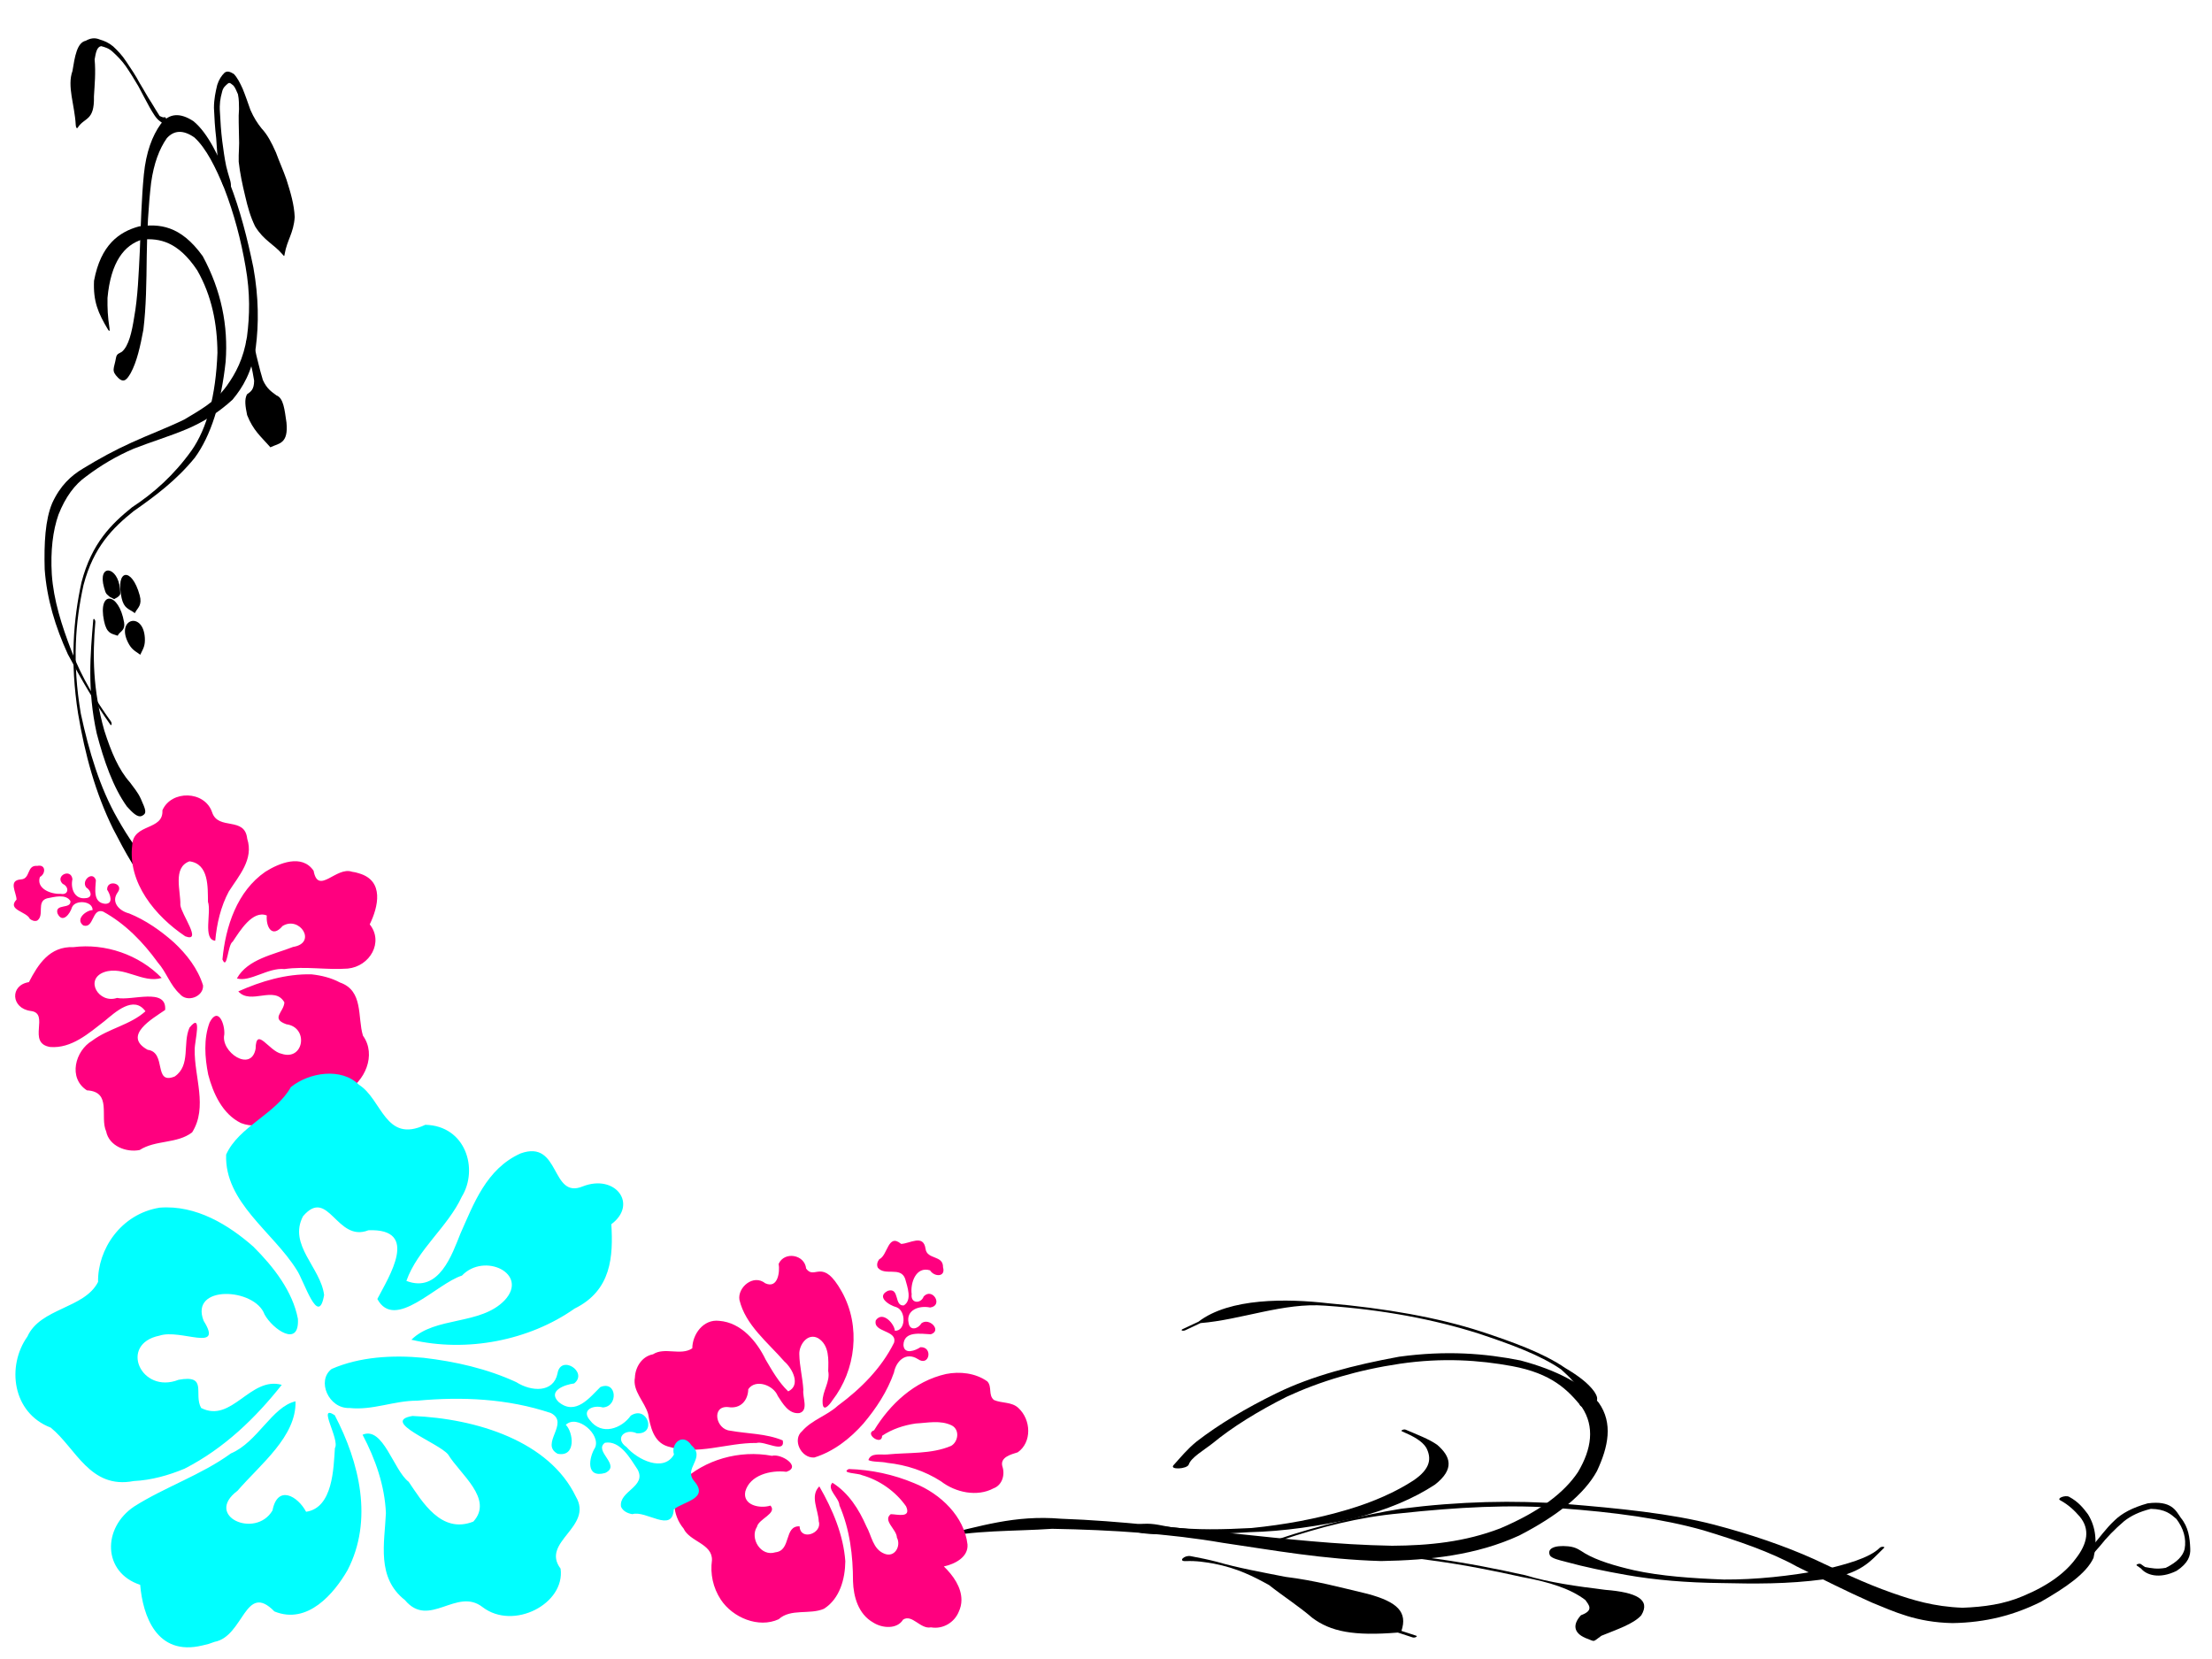
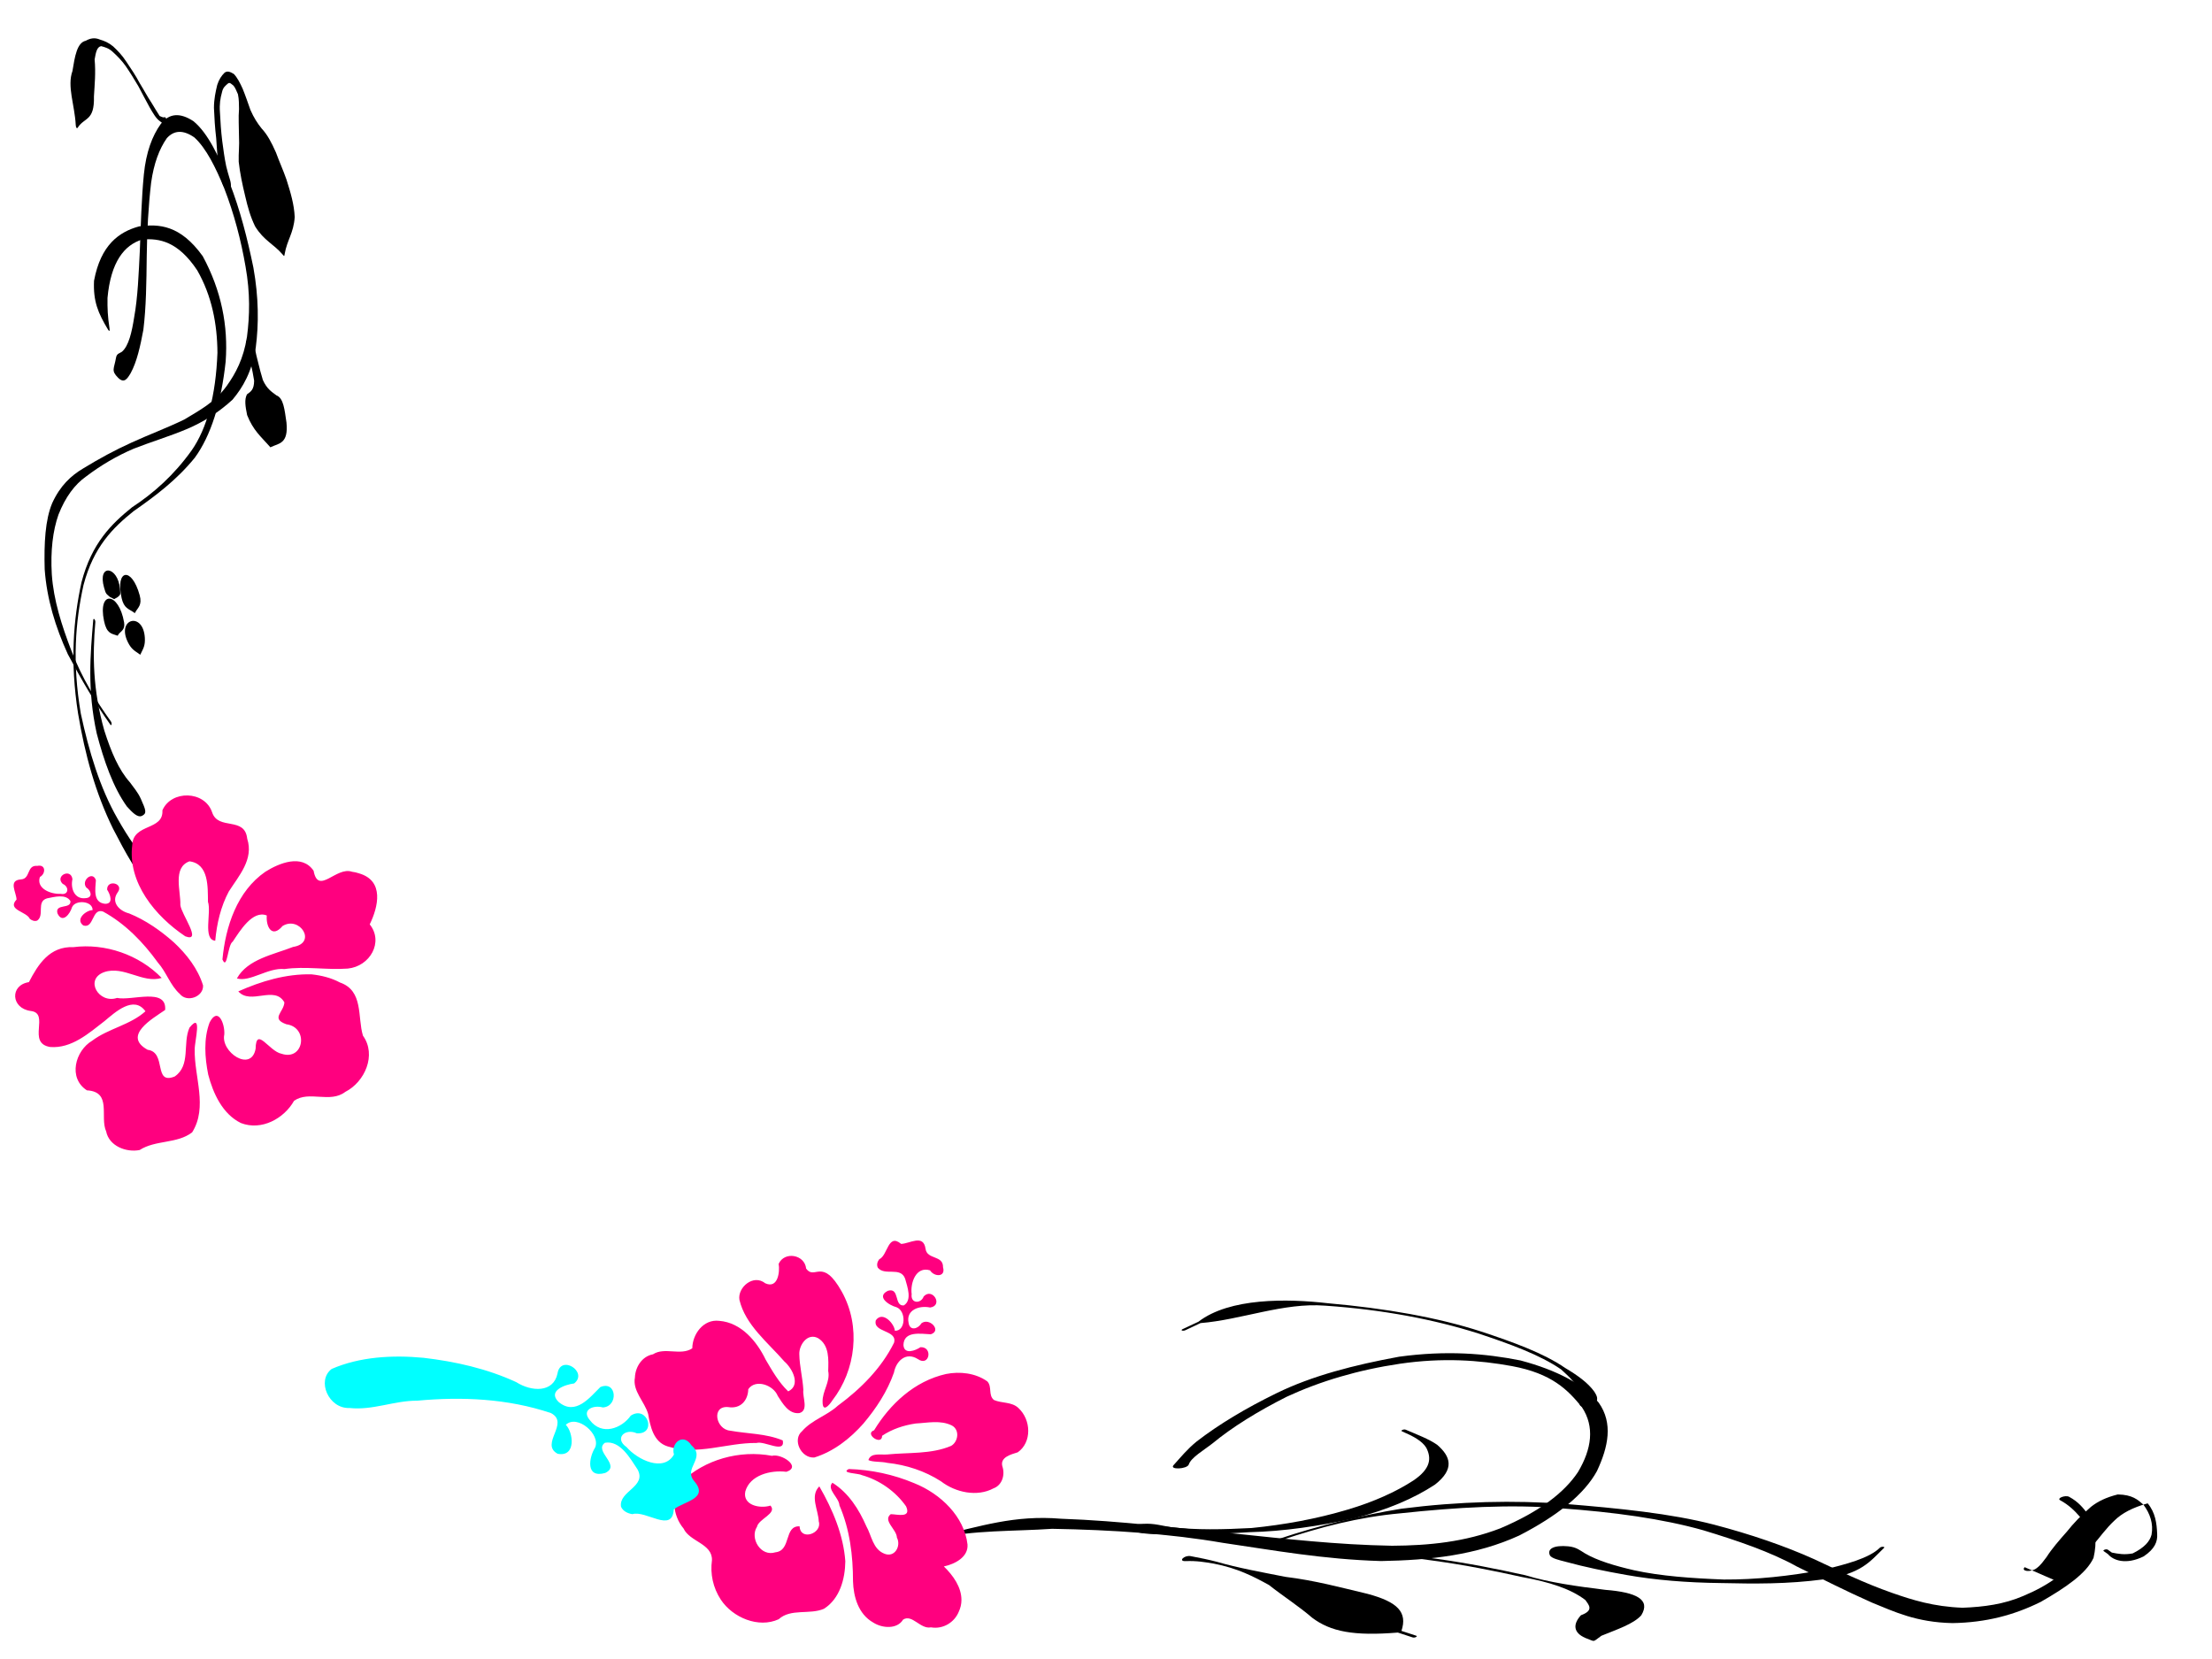
<svg xmlns="http://www.w3.org/2000/svg" xmlns:xlink="http://www.w3.org/1999/xlink" width="640" height="480">
  <title>hibiscus nametag</title>
  <defs>
    <symbol id="svg_282">
      <g id="svg_271">
        <g id="svg_272">
          <path d="m113.173,305.649c-5.078,-2.641 -10.208,-4.947 -14.914,-8.333c-10.057,-7.706 -18.565,-16.623 -25.949,-26.898c-8.473,-11.733 -11.071,-25.171 -11.315,-39.318c1.427,-14.806 9.026,-26.431 19.117,-36.822c12.298,-10.63 26.768,-18.044 42.584,-21.564c17.51,-3.315 34.811,-0.54 51.714,4.227c15.621,5.003 28.553,14.251 38.521,27.124c9.232,14.172 6.76,28.65 0.917,43.476c-9.063,17.611 -22.656,32.242 -35.163,47.406c-13.735,15.316 -24.493,32.687 -33.417,51.128c-3.054,11.607 -9.777,24.223 -8.122,36.043c0.14,1 -1.278,1.197 -1.415,0.196l0,0c-2.022,-14.672 -6.13,-25.501 3.087,-39.515c9.786,-18.428 22.734,-34.794 34.457,-51.999c10.872,-15.281 22.19,-30.487 30.41,-47.405c4.8,-11.295 6.877,-22.389 1.282,-33.913c-7.424,-12.871 -18.485,-21.391 -32.374,-26.717c-15.756,-5.428 -32.136,-7.564 -48.702,-4.687c-15.167,3.383 -29.669,7.339 -40.668,19.149c-8.896,9.635 -15.78,20.58 -16.775,33.999c-0.888,13.135 2.607,25.21 9.891,36.235c7.157,9.532 15.682,18.162 25.426,25.062c4.025,2.996 7.935,7.369 12.914,8.44c3.403,0.731 1.582,6.292 -1.506,4.686z" stroke-width="1px" fill-rule="nonzero" fill="#000000" id="svg_280" />
          <path d="m257.227,34.417c4.973,-2.521 10.336,-3.692 15.76,-4.791c11.285,-1.808 22.673,-1.259 33.885,0.647c10.962,3.01 18.969,10.197 26.358,18.423c6.508,8.882 8.394,17.81 4.31,28.067c-5.431,11.007 -16.413,17.081 -26.374,23.447c-12.29,7.349 -24.939,14.05 -37.482,20.945c-14.445,7.149 -27.382,16.518 -39.961,26.482c-14.421,11.945 -26.037,26.558 -35.907,42.366c-9.792,14.862 -14.709,31.666 -17.641,49.021c-2.784,13.043 -0.153,25.415 4.351,37.659c0.349,0.948 -0.993,1.441 -1.341,0.493l0,0c-4.563,-12.451 -6.791,-25.318 -6.39,-38.638c2.166,-18.13 8.557,-34.79 18.356,-50.238c10.388,-15.88 21.284,-31.568 35.655,-44.17c12.319,-10.735 25.599,-20.367 39.679,-28.676c12.228,-6.998 24.642,-13.788 36.117,-21.989c7.98,-5.724 15.871,-11.775 20.627,-20.597c2.262,-6.585 2.892,-12.873 -0.837,-19.171c-4.714,-8.417 -12.321,-14.17 -21.166,-17.901c-10.143,-4.542 -20.689,-6.051 -31.651,-3.519c-5.107,1.238 -10.232,2.686 -14.943,5.064c-2.048,1.034 -3.451,-1.887 -1.405,-2.924z" stroke-width="1px" fill-rule="nonzero" fill="#000000" id="svg_279" />
          <path d="m227.746,189.703c1.661,-2.418 4.79,-3.422 7.427,-4.619c7.371,-3.456 13.662,-8.561 19.539,-14.109c8.01,-7.794 13.854,-17.135 19.102,-26.899c4.393,-9.653 6.237,-20.26 5.916,-30.818c-1.164,-7.237 -2.571,-14.545 -9.195,-18.435c-0.871,-0.512 -0.143,-1.746 0.726,-1.23l0,0c8.566,5.079 16.641,8.228 15.792,19.966c-1.164,11.398 -5.922,21.48 -10.979,31.651c-4.831,10.308 -11.078,19.876 -18.762,28.307c-5.686,6.282 -11.646,12.295 -18.117,17.776c-2.087,1.804 -4.522,4.252 -7.206,4.518c-5.234,0.52 -7.221,-1.773 -4.243,-6.108z" stroke-width="1px" fill-rule="nonzero" fill="#000000" id="svg_278" />
          <path d="m153.685,318.083c0.881,-3.32 4.056,-5.701 6.279,-8.368c5.548,-7.372 8.772,-15.714 11.423,-24.463c1.92,-10.176 1.762,-20.395 -1.136,-30.327c-2.361,-8.29 -7.018,-15.61 -13.25,-21.502c-6.661,-6.012 -14.574,-6.777 -23.126,-5.738c-5.894,0.903 -10.803,3.486 -15.804,6.533c-0.863,0.525 -1.606,-0.696 -0.743,-1.221l0,0c5.139,-3.123 10.134,-6.569 15.753,-8.8c10.443,-3.4 20.645,-4.149 29.912,2.842c7.758,7.241 12.759,15.937 14.816,26.452c1.152,11.103 0.474,22.047 -3.527,32.599c-2.508,9.077 -5.453,18.257 -9.967,26.536c-1.762,3.272 -3.401,7.326 -6.915,8.652c-3.241,1.224 -4.603,0.154 -3.715,-3.195z" stroke-width="1px" fill-rule="nonzero" fill="#000000" id="svg_277" />
          <path d="m199.608,257.93c2.466,-2.001 3.96,-4.805 5.595,-7.47c4.23,-7.088 9.27,-13.622 14.459,-20.022c7.447,-9.286 15.743,-17.808 24.289,-26.073c8.598,-6.803 15.251,-14.995 21.832,-23.626c6.024,-9.342 13.468,-13.337 24.147,-9.554c5.552,2.826 7.422,8.1 10.2,13.251c0.746,0.6 1.492,1.201 2.239,1.801c0.787,0.633 0.847,0.877 0,1.428l0,0c-0.923,0.601 -1.846,1.202 -2.769,1.803c-5.538,3.34 -12.032,3.103 -17.811,0.091c-1.886,-4.289 -6.688,-2.976 -10.996,-2.149c-10.333,3.811 -18.371,9.852 -25.849,17.982c-8.505,8.224 -16.761,16.705 -24.173,25.946c-5.15,6.351 -10.152,12.834 -14.35,19.868c-1.61,2.626 -3.523,5.176 -4.309,8.189c-0.517,1.985 -4.097,-0.173 -2.504,-1.465z" stroke-width="1px" fill-rule="nonzero" fill="#000000" id="svg_276" />
          <path d="m121.147,178.606c-2.376,-0.206 -4.771,-0.495 -7.169,-0.663c-7.42,0.071 -14.65,2.275 -21.674,4.474c-13.997,5.703 -26.403,14.377 -38.455,23.349c-16.384,12.584 -30.689,27.552 -41.558,45.121c-8.048,12.465 -0.472,26.271 -3.453,38.906c1.128,1.664 2.255,3.329 3.383,4.993c0.567,0.837 -0.621,1.638 -1.184,0.799l0,0c-1.169,-1.74 -2.339,-3.481 -3.508,-5.222c-14.069,-10.78 -5.742,-28.283 3.279,-40.432c11.586,-17.285 25.513,-32.739 42.189,-45.311c12.156,-9.047 24.671,-17.789 38.79,-23.535c7.041,-3.288 14.228,-6.136 21.892,-7.606c2.66,-0.434 5.488,-0.89 8.077,-0.08c3.538,1.107 3.085,5.527 -0.608,5.207z" stroke-width="1px" fill-rule="nonzero" fill="#000000" id="svg_275" />
          <path d="m184.589,305.327c2.473,-2.673 5.072,-5.263 7.81,-7.68c7.482,-6.093 13.931,-13.141 20.619,-20.074c6.849,-8.984 15.607,-16.382 23.862,-24.064c10.331,-8.93 19.511,-11.265 32.762,-8.408c1.869,-1.405 3.738,-2.809 5.607,-4.214c0.808,-0.606 1.666,0.536 0.858,1.143l0,0c-1.892,1.42 -3.784,2.841 -5.676,4.262c-3.178,13.649 -9.669,20.418 -22.772,25.324c-10.401,3.38 -20.353,7.728 -30.639,11.395c-8.548,4.265 -16.943,8.653 -23.614,15.65c-2.312,2.588 -4.58,5.114 -5.693,8.46c-0.804,2.417 -4.854,0.076 -3.124,-1.794z" stroke-width="1px" fill-rule="nonzero" fill="#000000" id="svg_274" />
-           <path d="m320.09,42.454c-2.167,-1.164 -4.283,-2.495 -6.465,-3.672c-4.994,-3.492 -10.471,-6.22 -15.983,-8.784c-5.454,-2.765 -11.194,-4.938 -16.405,-8.161c-4.402,-2.583 -7.33,-6.067 -8.532,-11.002c0.813,-7.465 9.4,-8.207 15.377,-9.304c8.075,-1.844 16.321,-1.688 24.526,-1.243c5.72,0.258 10.957,1.422 15.249,5.34c4.26,5.856 -1.067,9.516 -6.493,10.728c-0.963,0.383 -1.926,0.766 -2.888,1.15c-0.939,0.373 -1.466,-0.958 -0.527,-1.328l0,0c0.915,-0.362 1.831,-0.723 2.746,-1.084c1.853,-1.944 3.472,-3.597 3.418,-6.299c-2.831,-3.891 -6.853,-5.876 -11.681,-6.753c-7.981,-1.187 -16.096,-0.724 -24,0.874c-4.449,1.46 -8.995,2.812 -11.127,7.267c0.681,3.724 2.625,6.435 5.788,8.789c4.954,3.375 10.199,6.262 15.671,8.712c5.438,2.745 10.912,5.477 16.637,7.579c2.445,1.152 5.123,1.976 7.212,3.733c2.317,1.948 0.144,4.891 -2.523,3.458z" stroke-width="1px" fill-rule="nonzero" fill="#000000" id="svg_273" />
+           <path d="m320.09,42.454c-2.167,-1.164 -4.283,-2.495 -6.465,-3.672c-4.994,-3.492 -10.471,-6.22 -15.983,-8.784c-5.454,-2.765 -11.194,-4.938 -16.405,-8.161c-4.402,-2.583 -7.33,-6.067 -8.532,-11.002c8.075,-1.844 16.321,-1.688 24.526,-1.243c5.72,0.258 10.957,1.422 15.249,5.34c4.26,5.856 -1.067,9.516 -6.493,10.728c-0.963,0.383 -1.926,0.766 -2.888,1.15c-0.939,0.373 -1.466,-0.958 -0.527,-1.328l0,0c0.915,-0.362 1.831,-0.723 2.746,-1.084c1.853,-1.944 3.472,-3.597 3.418,-6.299c-2.831,-3.891 -6.853,-5.876 -11.681,-6.753c-7.981,-1.187 -16.096,-0.724 -24,0.874c-4.449,1.46 -8.995,2.812 -11.127,7.267c0.681,3.724 2.625,6.435 5.788,8.789c4.954,3.375 10.199,6.262 15.671,8.712c5.438,2.745 10.912,5.477 16.637,7.579c2.445,1.152 5.123,1.976 7.212,3.733c2.317,1.948 0.144,4.891 -2.523,3.458z" stroke-width="1px" fill-rule="nonzero" fill="#000000" id="svg_273" />
        </g>
      </g>
    </symbol>
    <symbol id="svg_298">
      <g id="svg_285">
        <g id="svg_286">
          <path d="m33.848,286.506c-3.114,-3.232 -7.722,-4.757 -11.334,-7.485c-8.318,-5.181 -13.078,-14.195 -17.43,-22.668c-6.065,-13.124 -6.177,-26.381 -3.087,-40.237c4.35,-17.413 15.428,-30.722 28.935,-41.928c15.514,-11.707 34.177,-16.194 52.889,-19.753c19.089,-2.703 37.873,-6.745 56.056,-13.174c15.933,-5.752 29.116,-15.527 38.956,-29.213c5.67,-9.353 7.193,-18.866 1.392,-28.306c-8.591,-10.943 -21.858,-13.625 -34.998,-14.644c-14.627,0.204 -28.102,4.558 -37.738,15.784c-2.179,3.261 -3.649,6.129 -4.599,9.911c-0.246,0.98 -0.819,1.215 -1.379,0.374l0,0c-4.137,-6.212 -5.544,-10.372 -0.696,-16.943c12.233,-11.001 28.651,-13.601 44.716,-13.627c15.223,0.883 31.053,2.992 41.683,15.099c7.031,12.662 5.154,24.628 -3.997,35.9c-11.672,12.96 -25.901,22.558 -42.464,28.308c-18.527,5.734 -37.518,8.939 -56.665,11.935c-18.474,3.511 -36.915,7.909 -52.245,19.449c-13.329,11.037 -24.063,23.813 -27.828,41.173c-1.514,12.896 -0.572,25.585 6.407,36.931c4.258,7.074 9.288,13.364 16.199,18.021c3.562,0.779 4.921,0.502 7.227,-2.381c7.719,-9.648 8.572,26.372 0,17.474z" stroke-width="1px" fill-rule="nonzero" fill="#000000" id="svg_296" />
          <path d="m29.425,254.633c-3.824,0.346 -6.658,-1.943 -9.502,-4.286c-6.478,-7.339 -8.086,-16.729 -7.962,-26.197c1.577,-14.708 10.997,-25.884 20.176,-36.785c0.651,-0.773 1.744,0.148 1.093,0.921l0,0c-8.743,10.369 -15.464,21.509 -15.007,35.61c0.802,7.477 2.898,13.916 8.813,18.923c1.73,2.017 3.94,3.791 4.866,6.31c1.471,4.006 1.773,5.119 -2.477,5.504z" stroke-width="1px" fill-rule="nonzero" fill="#000000" id="svg_295" />
          <path d="m101.839,104.899c1.444,-1.357 3.629,-1.085 5.586,-1.41c6.396,-1.303 11.488,-5.567 16.063,-9.981c6.845,-6.202 12.245,-13.778 17.767,-21.131c5.905,-8.186 11.635,-16.538 18.289,-24.141c6.142,-6.962 13.973,-11.638 22.647,-14.7c8.712,-2.869 17.047,-2.029 25.194,1.902c8.533,5.142 12.001,13.686 14.64,22.833c2.488,9.718 2.192,19.629 0.838,29.471c-1.995,10.116 -7.224,18.559 -14.246,25.908c-7.91,7.606 -17.6,11.701 -27.923,14.813c-13.075,2.925 -26.384,4.674 -39.749,5.491c-14.739,0.887 -29.491,1.044 -44.237,1.761c-13.794,0.855 -27.573,2.453 -41.186,4.849c-10.022,1.579 -19.555,4.817 -28.316,9.902c-7.35,4.634 -13.218,10.819 -16.964,18.643c-3.854,8.472 -2.828,17.263 -0.705,26.006c2.491,10.243 8.636,18.6 15.42,26.422c0.662,0.763 -0.418,1.699 -1.079,0.936l0,0c-6.951,-8.024 -12.677,-16.931 -17.667,-26.296c-3.818,-9.759 -4.682,-19.491 -0.289,-29.31c4.685,-8.433 10.314,-15.904 18.94,-20.671c9.457,-4.926 19.661,-7.226 30.227,-8.493c13.797,-1.754 27.61,-3.183 41.487,-4.157c14.68,-1.072 29.396,-1.642 44.064,-2.866c12.927,-1.628 26.071,-2.824 38.449,-7.142c9.125,-3.215 18.09,-7.277 25.114,-14.113c6.229,-6.498 11.185,-13.667 12.987,-22.67c1.922,-8.956 2.004,-18.073 -0.241,-27.004c-2.197,-7.453 -5.494,-14.567 -12.181,-19.023c-6.596,-3.369 -13.562,-4.152 -20.776,-2.134c-7.835,2.819 -14.827,7.026 -20.719,12.991c-6.736,7.301 -12.743,15.154 -18.172,23.486c-5.263,8.07 -10.532,16.174 -17.174,23.209c-5.554,4.996 -11.291,9.737 -18.166,12.828c-3.608,1.511 -7.019,2.895 -10.349,0.435c-4.023,-2.972 -1.219,-3.22 2.427,-6.644l0,0z" stroke-width="1px" fill-rule="nonzero" fill="#000000" id="svg_294" />
          <path d="m216.508,57.277c-0.087,-1.856 0.449,-3.72 0.856,-5.523c0.845,-3.079 2.286,-5.979 3.603,-8.895c1.178,-3.463 2.718,-6.736 4.415,-9.969c1.821,-2.86 4.423,-5.001 7.043,-7.082c2.438,-1.65 5.053,-2.594 7.882,-3.296c2.503,-0.494 4.572,0.183 6.808,1.199c1.871,1.496 2.772,3.347 3.608,5.467c0.733,2.443 1.099,4.996 1.569,7.506c0.982,2.82 2.558,4.879 4.646,6.942c3.112,2.497 4.626,5.353 5.946,9.007c0.677,3.286 1.864,6.254 2.437,9.571c0.485,4.533 0.784,8.712 -1.362,12.829c-4.05,5.11 -10.324,6.686 -15.006,11.083c-0.736,0.692 -0.68,0.704 -1.428,0.025l0,0c-4.804,-4.359 -11.241,-6.08 -15.08,-11.512c-1.62,-3.544 -1.666,-6.827 -1.373,-10.657c0.213,-3.963 0.71,-7.816 2.043,-11.587c1.562,-2.848 3.866,-5.139 5.301,-8.131c1.837,-2.956 3.274,-6.207 5.53,-8.827c0.883,-1.547 1.923,-3.029 2.155,-4.843c-0.429,-1.095 -0.679,-2.347 -1.594,-3.142c-1.144,-0.62 -2.036,-1.499 -3.628,-1.199c-2.264,0.483 -4.587,0.788 -6.442,2.398c-2.345,1.723 -4.264,3.482 -5.465,6.228c-1.563,3.057 -2.971,6.174 -4.047,9.446c-0.822,2.783 -1.726,5.544 -2.073,8.418c-0.04,1.497 -0.081,2.971 0.1,4.44c0.556,4.523 -6.23,4.656 -6.444,0.104z" stroke-width="1px" fill-rule="nonzero" fill="#000000" id="svg_293" />
          <path d="m185.454,34.29c-1.142,-0.565 -2.245,-1.189 -3.378,-1.848c-2.226,-1.125 -3.392,-3.106 -4.698,-5.111c-1.369,-2.643 -2.956,-5.155 -4.242,-7.848c-1.715,-2.702 -3.546,-5.297 -5.581,-7.761c-1.937,-2.182 -4.224,-3.856 -6.605,-5.478c-2.3,-1.623 -5.019,-2.288 -7.703,-2.954c-3.33,-0.125 -5.259,1.583 -7.541,3.711c-1.838,4.503 -5.021,8.056 -7.947,11.855c-4.518,8.07 -11.193,5.826 -18.395,8.647c-0.94,0.368 -1.409,-0.154 -0.96,-1.058l0,0c3.211,-6.469 1.118,-13.134 8.349,-17.615c4.692,-4.461 9.098,-8.758 16.043,-8.602c3.706,-0.403 7.348,-0.361 10.917,0.859c2.957,0.773 5.8,1.704 8.446,3.299c2.526,1.762 5.013,3.622 6.868,6.119c2.021,2.582 4.159,5.108 5.69,8.035c1.711,2.419 3.056,5.018 4.907,7.329c1.13,1.671 2.234,3.367 3.45,4.966c1.085,0.34 2.181,0.864 3.356,0.804c1.995,-0.102 0.815,3.536 -0.976,2.651z" stroke-width="1px" fill-rule="nonzero" fill="#000000" id="svg_292" />
          <path d="m207.755,113.917c-0.319,1.547 -0.306,3.125 -0.377,4.688c-0.16,2.065 -0.117,4.081 0.021,6.145c1.274,3.266 4.187,4.506 7.084,6.11c4.824,1.472 3.201,5.338 2.075,9.583c-2.68,7.07 -9.875,6.039 -16.329,6.561c-1.007,0.081 -0.576,0.166 -1.34,-0.495l0,0c-4.413,-3.822 -8.817,-6.353 -10.329,-11.831c0.438,-2.995 0.95,-5.209 4.036,-6.692c3.252,-0.541 6.227,-0.812 8.126,-3.786c0.456,-1.926 0.841,-3.795 0.773,-5.79c0.039,-1.643 0.127,-3.295 0.02,-4.944c-0.288,-4.415 7.133,-3.881 6.24,0.451l0,0z" stroke-width="1px" fill-rule="nonzero" fill="#000000" id="svg_291" />
          <path d="m58.38,179.789c-0.841,2.041 -0.937,1.752 -3.328,2.323c-0.763,0.086 -1.526,0.172 -2.289,0.258c-1.004,0.112 -0.479,0.21 -1.42,-0.158l0,0c-0.722,-0.282 -1.444,-0.564 -2.166,-0.846c-2.102,-1.396 -2.372,-1.144 -2.44,-3.531c-0.235,-8.344 14.821,-5.765 11.643,1.954z" stroke-width="1px" fill-rule="nonzero" fill="#000000" id="svg_290" />
          <path d="m54.755,190.839c-0.546,2.517 -4.479,2.548 -6.678,3.361c-0.948,0.35 -0.45,0.461 -1.418,0.174l0,0c-3.64,-1.082 -7.233,-1.457 -6.635,-5.812c1.436,-10.441 16.962,-8.023 14.731,2.277z" stroke-width="1px" fill-rule="nonzero" fill="#000000" id="svg_289" />
          <path d="m71.889,183.429c0.045,3.369 -3.868,3.826 -6.509,5.006c-0.922,0.412 -0.536,0.423 -1.427,-0.052l0,0c-2.737,-1.457 -6.511,-2.044 -6.161,-5.605c0.976,-9.93 13.964,-9.327 14.097,0.651z" stroke-width="1px" fill-rule="nonzero" fill="#000000" id="svg_288" />
          <path d="m67.213,197.549c-1.244,2.633 -3.542,3.405 -6.135,4.723c-0.901,0.458 -0.532,0.426 -1.428,-0.04l0,0c-2.516,-1.308 -4.818,-2.102 -6.024,-4.683c-4.067,-8.704 17.691,-8.687 13.587,0z" stroke-width="1px" fill-rule="nonzero" fill="#000000" id="svg_287" />
        </g>
      </g>
    </symbol>
  </defs>
  <g>
    <title>Layer 1</title>
    <use xlink:href="#svg_298" y="199.19" x="2229.75" transform="rotate(-15 54.194 133.036) matrix(0.373 -3.35537e-009 1.77522e-009 0.868 -827.77 -164.777)" fill="#00ffff" id="svg_299" />
    <path d="m10.88,277.912c-1.851,-1.431 -7.093,0.984 -6.059,-3.033c-1.063,-1.837 -4.895,-3.675 -1.691,-5.732c2.403,-1.507 -0.648,-4.445 2.25,-5.706c1.986,-1.694 3.275,0.854 2.205,2.45c0.644,3.517 5.283,2.851 7.602,1.378c2.339,-0.735 1.216,-3.043 -0.854,-2.811c-3.184,-0.874 -0.176,-5.236 1.808,-2.559c0.726,2.585 3.369,4.929 6.005,2.971c1.841,-1.17 0.285,-2.701 -1.331,-2.781c-2.357,-0.991 -0.749,-5.236 1.417,-3.192c1.066,2.218 2.284,6.132 5.621,4.702c2.273,-1.211 -0.142,-3.197 -1.452,-3.866c-1.602,-2.66 3.56,-4.065 3.045,-0.713c-0.377,3.403 3.037,4.413 5.84,3.666c5.121,-0.608 10.339,-0.039 15.348,1.089c4.916,1.226 9.797,3.328 13.43,6.841c1.757,2.742 -1.579,6.695 -4.694,5.411c-3.683,-0.858 -6.425,-3.66 -9.95,-4.898c-6.532,-3.095 -13.673,-5.305 -21,-5.282c-3.43,0.604 0.182,5.663 -3.085,6.283c-3.054,-0.439 -1.285,-4.393 0.231,-5.178c-1.178,-2.399 -5.858,-0.351 -5.619,2.135c0.438,1.925 -0.086,5.593 -2.83,3.582c-2.127,-2.18 2.94,-2.902 1.573,-4.926c-2.205,-1.265 -4.699,1.232 -6.312,2.57c-2.355,2.324 1.791,4.576 0.609,7c-0.502,0.616 -1.358,0.743 -2.109,0.599l0,0z" transform="rotate(28.821 33.215 267.51)" fill="#ff007f" id="path7490" />
    <path d="m51.347,336.403c-3.602,-2.947 -3.499,-11.083 -10.277,-8.182c-6.544,-0.736 -8.109,-8.767 -5.02,-13.531c2.643,-5.283 7.849,-8.944 10.039,-14.485c-5.153,-2.743 -7.763,4.234 -9.351,7.806c-2.505,5.148 -4.991,11.387 -10.773,13.699c-6.68,2.037 -4.258,-8.807 -9.666,-6.842c-5.455,1.856 -8.774,-3.997 -4.164,-7.248c0.096,-5.801 0.76,-11.987 7.021,-14.776c7.735,-5.148 18.038,-6.495 26.855,-3.367c-4.144,3.942 -11.396,1.617 -15.622,5.852c-4.334,4.467 2.691,9.019 6.622,5.063c4.214,-1.081 11.58,-9.187 14.015,-3.058c-2.116,3.824 -7.855,12.221 0.588,12.574c5.334,-1.853 5.926,8.508 10.437,3.447c2.794,-4.991 -2.234,-9.521 -2.44,-14.557c1.33,-5.948 3.065,2.858 4.143,4.956c3.37,7.194 10.871,13.232 9.998,21.84c-2.392,4.924 -8.527,6.62 -11.344,11.33c-3.141,2.414 -8.438,2.892 -11.063,-0.521l0,0zm-4.559,-60.748c-10.43,-1.371 -21.875,-6.502 -25.496,-16.882c-2.542,-5.764 6.325,-7.693 3.374,-12.842c-0.341,-6.422 8.406,-10.59 13.132,-5.883c3.948,4.046 8.945,-3.243 12.504,2.349c4.379,4.486 2.593,10.633 2.008,16.029c-0.156,4.97 1.015,9.898 2.808,14.526c-3.45,1.314 -4.57,-6.868 -6.892,-9.169c-1.922,-3.728 -4.606,-9.984 -9.994,-8.106c-3.622,3.8 1.565,8.781 3.254,12.499c1.386,2.246 10.671,6.923 5.304,7.479l0,0l-0,0zm37.62,-6.369c-6.703,3.124 -12.18,8.248 -16.806,13.831c5.025,2.029 8.575,-6.327 13.367,-3.068c1.105,2.649 -1.58,5.985 3.316,5.418c6.267,-2.144 9.308,7.323 2.544,8.263c-3.533,0.993 -10.229,-4.034 -7.356,2.062c1.892,6.779 -8.715,5.313 -9.958,0.312c-1.125,-2.782 -5.257,-6.609 -5.356,-1.26c0.5,5.019 3.257,9.716 6.329,13.702c3.675,4.222 8.75,8.393 14.709,8.365c6.381,-0.585 10.606,-6.716 10.917,-12.589c2.525,-4.67 9.687,-3.887 12.146,-8.917c3.761,-5.043 3.43,-13.603 -2.647,-16.819c-3.837,-4.06 -5.576,-11.757 -12.8,-10.834c-2.875,-0.092 -5.728,0.55 -8.405,1.534l-0,0zm-2.688,-31.794c-4.835,0.575 -5.712,10.551 -10.096,4.677c-5.237,-2.946 -9.939,2.478 -12.37,6.442c-4.852,8.723 -3.284,19.362 0.135,28.266c2.779,2.383 -0.581,-4.495 0.383,-5.962c0.475,-3.612 1.05,-10.787 5.465,-11.135c1.18,3.001 4.301,5.346 5.437,0.704c3.117,-4.963 11.232,-0.057 5.425,4.064c-4.092,4.522 -10.228,8.999 -10.524,15.391c3.89,-0.657 6.676,-6.888 11.131,-8.538c5.051,-3.484 11.115,-5.156 16.346,-8.261c5.488,-3.439 5.949,-11.526 0.014,-14.28c-0.044,-5.55 -1.735,-13.245 -9.36,-11.845l-1.01,0.186l-0.976,0.291l0,0l0,0z" transform="rotate(26.363 60.332 287.848)" fill="#ff007f" id="path7488" />
-     <path d="m77.857,469.493c-6.406,-4.693 -6.222,-17.65 -18.276,-13.031c-11.638,-1.171 -14.421,-13.961 -8.927,-21.547c4.7,-8.414 13.958,-14.243 17.852,-23.068c-9.164,-4.368 -13.806,6.744 -16.629,12.432c-4.454,8.197 -8.875,18.133 -19.159,21.816c-11.878,3.243 -7.572,-14.026 -17.189,-10.897c-9.701,2.955 -15.604,-6.365 -7.405,-11.542c0.17,-9.239 1.351,-19.089 12.485,-23.531c13.756,-8.198 32.079,-10.344 47.758,-5.362c-7.37,6.278 -20.266,2.575 -27.781,9.318c-7.708,7.115 4.785,14.363 11.777,8.064c7.494,-1.721 20.594,-14.631 24.924,-4.87c-3.762,6.089 -13.969,19.463 1.047,20.024c9.486,-2.95 10.539,13.549 18.561,5.49c4.969,-7.948 -3.973,-15.163 -4.339,-23.183c2.365,-9.472 5.45,4.553 7.368,7.893c5.994,11.457 19.332,21.072 17.78,34.781c-4.254,7.841 -15.165,10.541 -20.173,18.043c-5.586,3.843 -15.005,4.605 -19.674,-0.83l0,0zm-8.107,-96.742c-18.548,-2.184 -38.901,-10.354 -45.34,-26.885c-4.521,-9.179 11.247,-12.251 5.999,-20.45c-0.607,-10.228 14.949,-16.865 23.353,-9.37c7.021,6.444 15.907,-5.164 22.236,3.742c7.788,7.143 4.612,16.933 3.57,25.525c-0.278,7.916 1.806,15.764 4.994,23.134c-6.136,2.092 -8.127,-10.938 -12.257,-14.603c-3.418,-5.935 -8.191,-15.899 -17.774,-12.908c-6.44,6.052 2.784,13.984 5.786,19.904c2.465,3.577 18.977,11.026 9.433,11.911l0,0l-0,0l0,0zm66.902,-10.142c-11.92,4.975 -21.661,13.135 -29.887,22.025c8.936,3.232 15.249,-10.075 23.771,-4.886c1.965,4.219 -2.81,9.532 5.897,8.628c11.145,-3.414 16.554,11.663 4.525,13.159c-6.282,1.582 -18.19,-6.423 -13.082,3.285c3.364,10.794 -15.498,8.461 -17.708,0.496c-2.001,-4.431 -9.349,-10.524 -9.525,-2.007c0.89,7.994 5.793,15.474 11.255,21.821c6.536,6.725 15.56,13.366 26.158,13.322c11.347,-0.931 18.861,-10.696 19.415,-20.049c4.49,-7.437 17.225,-6.189 21.599,-14.199c6.688,-8.032 6.099,-21.664 -4.707,-26.785c-6.823,-6.466 -9.917,-18.724 -22.764,-17.254c-5.113,-0.147 -10.186,0.876 -14.947,2.444l0,0zm-4.78,-50.633c-8.599,0.915 -10.158,16.802 -17.954,7.449c-9.312,-4.692 -17.676,3.946 -21.999,10.258c-8.628,13.892 -5.839,30.835 0.24,45.014c4.943,3.795 -1.034,-7.158 0.681,-9.495c0.844,-5.752 1.866,-17.177 9.718,-17.732c2.099,4.78 7.648,8.513 9.67,1.121c5.542,-7.903 19.974,-0.09 9.648,6.472c-7.277,7.201 -18.19,14.332 -18.716,24.511c6.918,-1.047 11.873,-10.97 19.796,-13.597c8.983,-5.548 19.767,-8.211 29.069,-13.156c9.76,-5.477 10.58,-18.355 0.024,-22.741c-0.078,-8.839 -3.084,-21.093 -16.645,-18.864l-1.796,0.296l-1.736,0.464l0,0l0,0z" transform="rotate(175.601 93.836 392.169)" fill="#00ffff" id="svg_3" />
    <path d="m241.85,367.333c1.738,-2.077 -1.192,-7.963 3.678,-6.801c2.227,-1.193 4.458,-5.495 6.95,-1.898c1.827,2.696 5.39,-0.729 6.919,2.525c2.053,2.23 -1.035,3.676 -2.97,2.475c-4.265,0.725 -3.457,5.931 -1.672,8.535c0.892,2.626 3.691,1.364 3.409,-0.958c1.06,-3.575 6.348,-0.2 3.103,2.03c-3.135,0.815 -5.978,3.782 -3.602,6.742c1.418,2.065 3.274,0.319 3.371,-1.496c1.202,-2.646 6.349,-0.84 3.87,1.591c-2.688,1.197 -7.434,2.564 -5.701,6.31c1.47,2.552 3.876,-0.159 4.688,-1.63c3.225,-1.798 4.929,3.996 0.864,3.418c-4.125,-0.422 -5.351,3.41 -4.445,6.556c0.738,5.75 0.048,11.609 -1.32,17.232c-1.486,5.52 -4.036,10.999 -8.295,15.076c-3.325,1.973 -8.117,-1.772 -6.561,-5.27c1.041,-4.133 4.438,-7.213 5.939,-11.169c3.753,-7.333 6.432,-15.35 6.404,-23.574c-0.733,-3.851 -6.865,0.202 -7.617,-3.465c0.533,-3.427 5.325,-1.441 6.279,0.262c2.908,-1.323 0.425,-6.577 -2.589,-6.31c-2.333,0.491 -6.782,-0.095 -4.344,-3.178c2.644,-2.386 3.519,3.303 5.973,1.767c1.536,-2.476 -1.495,-5.274 -3.115,-7.084c-2.819,-2.645 -5.549,2.009 -8.489,0.682c-0.747,-0.563 -0.899,-1.524 -0.727,-2.368z" transform="rotate(26.56 254.464 392.407)" stroke-width="2" fill="#ff007f" id="svg_6" />
    <use xlink:href="#svg_282" y="1214.18" x="1042.87" transform="rotate(80 448.612 426.738) matrix(0.375 2.43546e-009 -2.92776e-009 0.935 -6.624 -887.381)" fill="#00ffff" id="svg_353" />
    <path d="m181.175,412.088c2.248,-3.336 7.605,-2.636 9.804,-6.022c-1.532,-3.685 -0.4,-9.061 4.08,-10.348c6.08,-2.037 12.39,1.274 16.742,5.105c3.002,2.225 6.009,4.56 9.588,5.933c2.753,-3.073 -1.396,-6.566 -4.425,-7.56c-6.592,-3.228 -14.454,-5.322 -18.874,-11.35c-1.943,-3.078 0.783,-8.534 4.99,-7.323c4.104,0.136 2.641,-4.771 1.416,-6.682c0.094,-4.079 5.9,-5.43 7.859,-1.832c3.682,2.236 2.954,-4.981 12.077,2.12c9.124,7.101 12.581,19.442 9.751,30.053c-0.315,1.761 -1.211,4.386 -2.436,1.52c-1.322,-2.828 -0.148,-6.208 -1.99,-8.89c-1.172,-2.993 -2.54,-7.024 -6.41,-7.609c-3.471,-0.295 -4.311,4.04 -3.158,6.431c1.388,3.135 3.559,5.92 5.071,9.014c0.556,2.096 3.804,4.853 1.556,6.632c-2.709,1.544 -5.548,-0.697 -7.695,-2.137c-2.36,-2.419 -7.899,-2.107 -8.617,1.532c1.159,2.916 0.283,6.17 -3.366,7.028c-4.694,1.518 -0.777,7.351 3.206,6.058c5.01,-1.113 9.87,-3.312 15.119,-3.319c2.242,3.35 -4.869,2.087 -6.705,3.629c-7.977,3.251 -14.305,10.079 -23.333,10.919c-4.29,0.431 -6.892,-3.454 -8.806,-6.435c-2.339,-2.912 -6.807,-4.358 -7.645,-8.247c-1.059,-2.797 -0.53,-6.413 2.201,-8.22l0,0zm67.486,-4.623c1.296,-8.724 5.18,-17.626 12.843,-23.102c3.359,-2.27 7.712,-3.592 11.835,-2.675c1.939,0.848 1.744,3.61 3.872,4.211c2.478,0.034 4.927,-1.563 7.419,-0.618c4.767,1.726 7.461,7.624 4.813,11.875c-1.529,1.306 -4.226,3.306 -2.539,5.468c1.705,1.893 2.11,5.024 0.12,6.879c-3.355,4.161 -9.62,5.397 -14.808,4.028c-5.45,-0.949 -11.108,-0.465 -16.368,1.125c-1.741,0.275 -3.988,1.502 -5.35,1.383c-0.224,-2.297 2.699,-2.722 4.351,-3.591c5.464,-2.987 11.761,-4.997 16.101,-9.497c1.42,-1.84 0.607,-5.239 -2.071,-5.52c-3.696,-0.232 -6.77,2.034 -9.885,3.536c-3.007,1.822 -5.691,4.178 -7.568,7.052c1.163,2.811 -5.109,1.539 -2.765,-0.554l0,0zm7.075,38.152c-3.467,-6.8 -9.165,-12.35 -15.364,-17.044c-1.478,3.653 2.383,6.356 3.783,9.387c2.39,2.773 -2.662,7.41 -4.539,3.481c-4.308,1.603 0.579,7.388 -3.518,9.642c-3.415,2.938 -8.483,-0.881 -7.789,-4.708c-0.462,-2.337 3.988,-5.908 1.202,-7.178c-2.407,2.058 -7.508,3.09 -8.293,-0.961c-0.596,-4.844 4.248,-8.545 8.747,-9.843c3.58,-3.11 -3.509,-4.348 -5.641,-2.636c-9.407,2.033 -17.511,8.647 -21.139,16.992c-1.457,4.708 1.227,10.026 5.753,12.339c3.126,2.844 9.38,0.749 11.125,5.235c1.04,3.849 3.348,7.212 6.809,9.533c5.189,3.453 13.301,3.441 17.618,-1.286c1.993,-4.325 7.833,-4.648 10.905,-7.901c3.09,-4.478 2.27,-10.323 0.341,-15.052l0,0zm35.321,-2.726c-1.439,-3.448 -4.965,-5.622 -8.476,-6.991c2.687,-1.881 5.494,-5.252 3.834,-8.511c-3.983,-7.063 -12.847,-10.504 -21.08,-10.347c-6.518,0 -13.058,1.26 -19.065,3.598c-1.799,2.108 3.035,0.021 4.115,0.16c5.322,-0.696 10.915,0.546 15.355,3.329c2.82,2.6 -1.348,3.089 -3.194,3.809c-1.508,2.649 3.286,3.376 4.272,5.554c2.102,1.708 1.741,5.671 -1.522,5.705c-3.616,0.09 -5.434,-3.392 -7.896,-5.282c-3.826,-3.629 -8.457,-6.898 -13.946,-7.786c-0.909,2.398 3.452,3.215 4.412,5.231c5.521,5.285 9.288,11.902 12.172,18.723c1.843,4.008 5.057,8.14 10.031,8.721c3.114,0.533 7.153,-0.883 7.628,-4.134c1.732,-2.589 5.716,0.682 8.299,-1.083c3.503,-0.803 5.704,-4.014 5.658,-7.288c0.045,-1.157 -0.142,-2.328 -0.597,-3.408l0,0z" transform="rotate(22.889 235.062 421.112)" fill="#ff007f" id="svg_5" />
    <path d="m110.094,391.294c-3.333,2.406 -12.78,-1.651 -10.916,5.094c-1.914,3.084 -8.819,6.173 -3.046,9.625c4.328,2.53 -1.17,7.465 4.052,9.582c3.58,2.844 5.902,-1.434 3.973,-4.113c1.164,-5.907 9.519,-4.787 13.699,-2.316c4.215,1.236 2.19,5.112 -1.537,4.721c-5.739,1.468 -0.321,8.793 3.257,4.299c1.309,-4.342 6.072,-8.28 10.822,-4.989c3.314,1.964 0.512,4.534 -2.401,4.668c-4.247,1.666 -1.348,8.794 2.554,5.361c1.921,-3.724 4.114,-10.296 10.128,-7.896c4.095,2.035 -0.257,5.368 -2.618,6.492c-2.885,4.466 6.414,6.826 5.488,1.197c-0.679,-5.714 5.473,-7.411 10.522,-6.156c9.229,1.022 18.632,0.066 27.657,-1.828c8.86,-2.059 17.654,-5.59 24.199,-11.488c3.166,-4.605 -2.845,-11.242 -8.459,-9.087c-6.634,1.441 -11.578,6.146 -17.926,8.225c-11.771,5.197 -24.639,8.908 -37.839,8.87c-6.181,-1.016 0.325,-9.508 -5.56,-10.551c-5.501,0.739 -2.313,7.376 0.419,8.696c-2.123,4.029 -10.556,0.589 -10.127,-3.585c0.788,-3.231 -0.153,-9.392 -5.1,-6.015c-3.83,3.661 5.3,4.873 2.836,8.271c-3.974,2.127 -8.466,-2.069 -11.371,-4.314c-4.245,-3.904 3.225,-7.684 1.094,-11.757c-0.903,-1.034 -2.445,-1.245 -3.8,-1.006l0,0z" transform="rotate(-161.505 150.34 408.762)" fill="#00ffff" id="svg_4" />
  </g>
</svg>